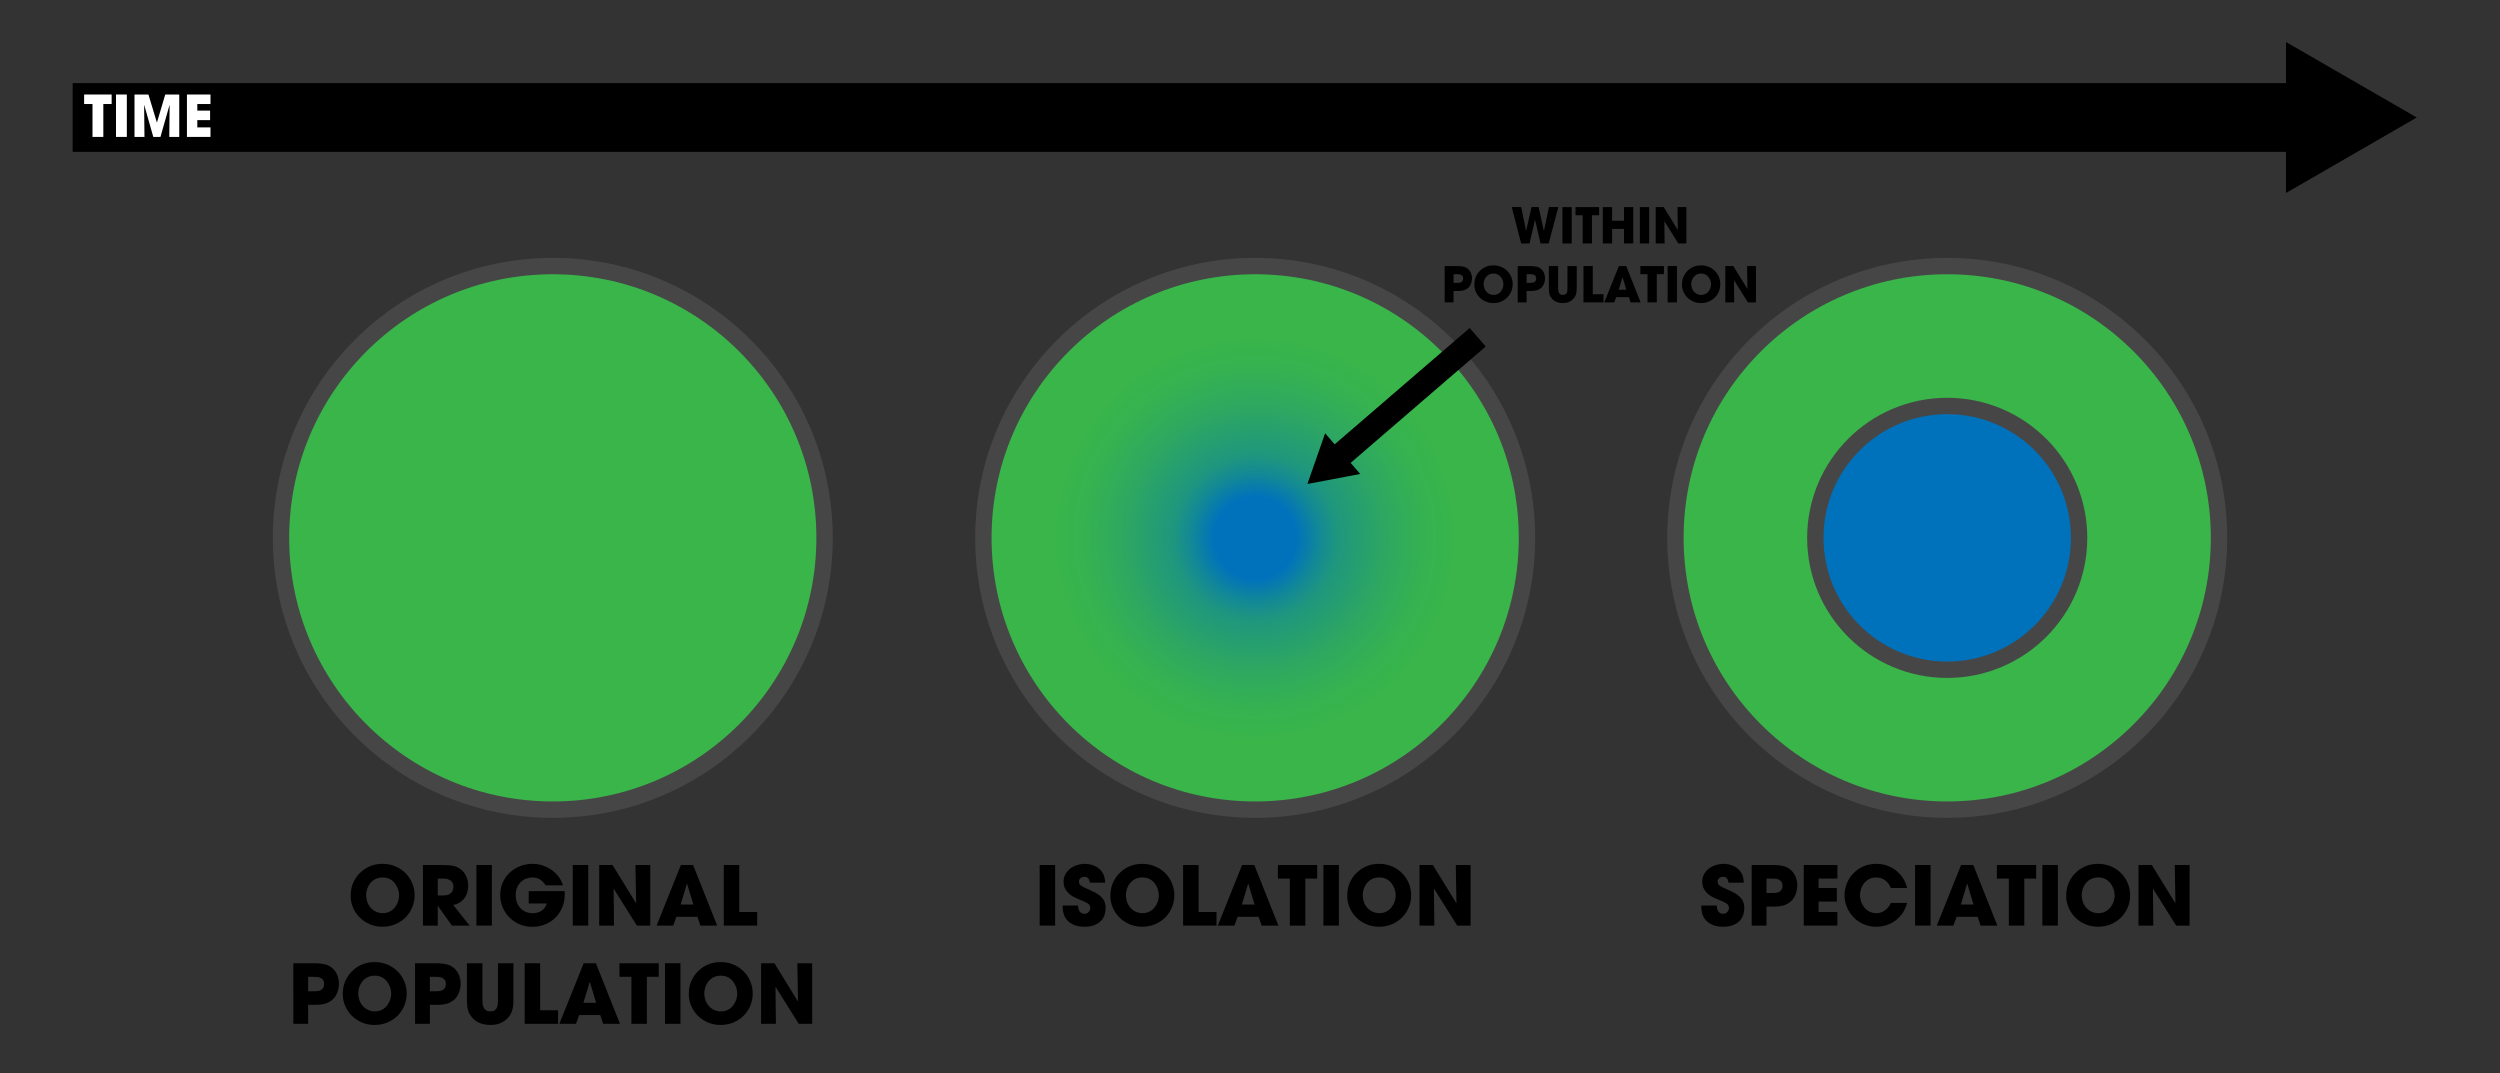
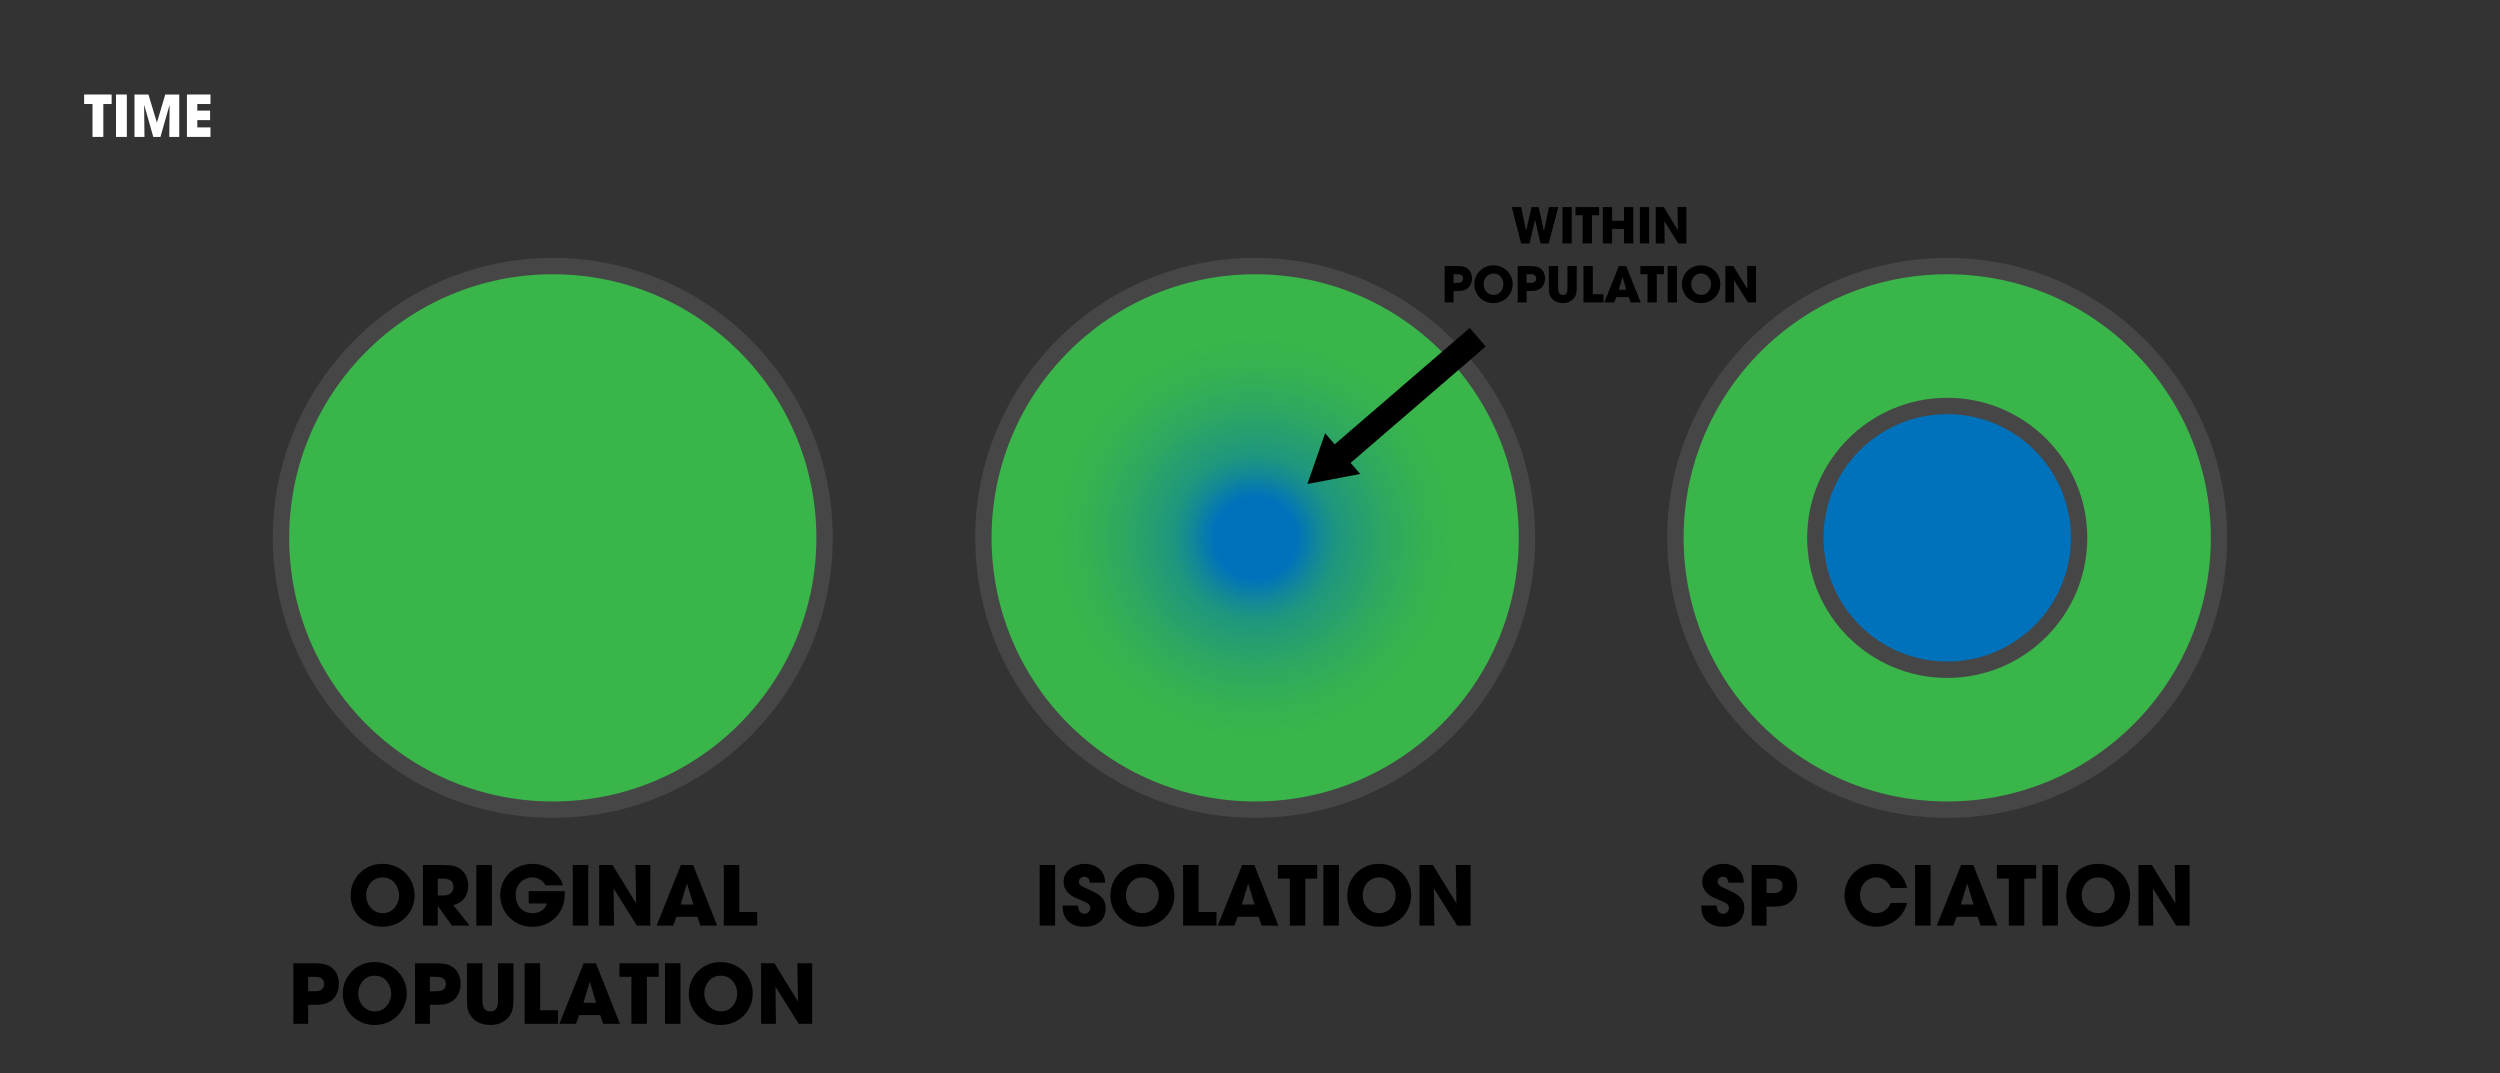
<svg xmlns="http://www.w3.org/2000/svg" version="1.1" id="Layer_1" x="0px" y="0px" width="1526.924px" height="655.582px" viewBox="0 0 1526.924 655.582" enable-background="new 0 0 1526.924 655.582" xml:space="preserve">
  <rect x="0" y="0" width="1526.924" height="655.582" fill="#333333" stroke="none" />
  <circle fill="#39B54A" stroke="#464646" stroke-width="10" stroke-miterlimit="10" cx="337.622" cy="328.508" r="166" />
  <g>
    <path d="M215.623,539.367c0.5-1.2,1.232-2.482,2.2-3.85c0.966-1.367,2.191-2.643,3.675-3.826c1.482-1.182,3.232-2.157,5.25-2.924 c2.016-0.768,4.325-1.15,6.925-1.15c2.833,0,5.45,0.518,7.85,1.55c2.4,1.034,4.466,2.425,6.2,4.175 c1.733,1.75,3.083,3.793,4.05,6.125c0.966,2.334,1.45,4.783,1.45,7.35c0,2.568-0.483,5.018-1.45,7.351 c-0.967,2.333-2.317,4.375-4.05,6.125c-1.733,1.749-3.8,3.142-6.2,4.175s-5.034,1.551-7.9,1.551c-2.9,0-5.55-0.535-7.95-1.602 s-4.45-2.475-6.15-4.225c-1.7-1.75-3.017-3.75-3.95-6c-0.934-2.25-1.4-4.557-1.4-6.924c0-1.233,0.1-2.518,0.3-3.851 C214.673,542.084,215.056,540.734,215.623,539.367z M223.623,546.717c0,1.434,0.232,2.809,0.7,4.125 c0.466,1.317,1.142,2.484,2.025,3.5c0.883,1.018,1.95,1.834,3.2,2.45c1.25,0.617,2.675,0.925,4.275,0.925 c1.667,0,3.125-0.342,4.375-1.025c1.25-0.682,2.283-1.557,3.1-2.625c0.816-1.066,1.433-2.232,1.85-3.5 c0.417-1.266,0.625-2.5,0.625-3.699c0-1.2-0.208-2.441-0.625-3.725c-0.417-1.283-1.034-2.467-1.85-3.551 c-0.817-1.082-1.858-1.967-3.125-2.65c-1.267-0.682-2.75-1.024-4.45-1.024c-1.633,0-3.083,0.317-4.35,0.95 c-1.268,0.633-2.325,1.467-3.175,2.5s-1.492,2.191-1.925,3.475C223.839,544.125,223.623,545.417,223.623,546.717z" />
    <path d="M258.323,528.316h11.7c1.633,0,3.033,0.051,4.2,0.15c1.167,0.1,2.183,0.259,3.05,0.475 c0.867,0.218,1.625,0.492,2.275,0.826c0.65,0.333,1.275,0.732,1.875,1.199c1.533,1.2,2.675,2.709,3.425,4.525 s1.125,3.675,1.125,5.574c0,1.068-0.15,2.218-0.45,3.451c-0.3,1.232-0.809,2.408-1.525,3.524c-0.717,1.117-1.667,2.101-2.85,2.95 c-1.184,0.85-2.642,1.425-4.375,1.725l10.05,12.6h-10.8l-8.55-11.949h-0.1v11.949h-9.05V528.316z M267.373,546.917h3.35 c1.4,0,2.508-0.191,3.325-0.575c0.816-0.383,1.433-0.85,1.85-1.4c0.417-0.549,0.691-1.125,0.825-1.725c0.133-0.6,0.2-1.133,0.2-1.6 c0-1.7-0.559-2.958-1.675-3.775c-1.117-0.816-2.592-1.225-4.425-1.225h-3.45V546.917z" />
    <path d="M290.973,528.316h9.45v37h-9.45V528.316z" />
    <path d="M344.873,544.268c0.033,0.333,0.05,0.649,0.05,0.949c0,0.301,0,0.634,0,1c0,3.1-0.55,5.875-1.65,8.325 s-2.559,4.534-4.375,6.25c-1.817,1.718-3.917,3.024-6.3,3.925c-2.384,0.9-4.859,1.35-7.425,1.35c-2.8,0-5.4-0.508-7.8-1.525 c-2.4-1.016-4.475-2.406-6.225-4.174c-1.75-1.767-3.125-3.825-4.125-6.176c-1-2.35-1.5-4.857-1.5-7.524 c0-2.767,0.517-5.316,1.55-7.649c1.033-2.334,2.45-4.342,4.25-6.025c1.8-1.684,3.9-3,6.3-3.95s4.966-1.425,7.7-1.425 c2.2,0,4.308,0.35,6.325,1.05c2.017,0.7,3.841,1.642,5.475,2.825c1.633,1.184,3.033,2.566,4.2,4.15c1.167,1.583,2,3.274,2.5,5.074 h-10.6c-0.734-1.3-1.775-2.425-3.125-3.375c-1.35-0.949-3.025-1.425-5.025-1.425c-1.167,0-2.35,0.218-3.55,0.649 c-1.2,0.434-2.284,1.093-3.25,1.976c-0.967,0.884-1.759,2-2.375,3.351c-0.617,1.35-0.925,2.941-0.925,4.774 c0,1.934,0.308,3.601,0.925,5c0.616,1.399,1.417,2.55,2.4,3.45c0.983,0.9,2.075,1.566,3.275,2c1.2,0.434,2.383,0.65,3.55,0.65 c2.366,0,4.308-0.542,5.825-1.625c1.517-1.084,2.525-2.525,3.025-4.326h-11.05v-7.549H344.873z" />
    <path d="M349.822,528.316h9.45v37h-9.45V528.316z" />
    <path d="M365.972,528.316h8.15l14.3,23.25l0.1-0.1l-0.4-23.15h9.05v37h-8.2l-14.1-22.5l-0.1,0.051l0.25,22.449h-9.05V528.316z" />
    <path d="M413.121,559.967l-1.95,5.35h-10.15l14.85-37h7.45l14.7,37h-10.25l-1.8-5.35H413.121z M415.721,552.467h7.75l-3.8-12.65 h-0.05h-0.1L415.721,552.467z" />
    <path d="M442.071,528.316h9.45v28.701h10.95v8.299h-20.4V528.316z" />
    <path d="M179.148,588.316h12.1c1.7,0,3.158,0.068,4.375,0.201c1.216,0.133,2.266,0.316,3.15,0.549 c0.883,0.234,1.625,0.518,2.225,0.85c0.6,0.334,1.15,0.701,1.65,1.102c1.466,1.199,2.558,2.658,3.275,4.375 c0.716,1.717,1.075,3.523,1.075,5.424c0,0.934-0.092,1.875-0.275,2.826c-0.184,0.949-0.45,1.85-0.8,2.699s-0.759,1.633-1.225,2.35 c-0.467,0.717-1,1.326-1.6,1.826c-0.633,0.533-1.283,1-1.95,1.398c-0.667,0.4-1.417,0.734-2.25,1 c-0.833,0.268-1.784,0.469-2.85,0.602c-1.067,0.133-2.317,0.199-3.75,0.199h-4.1v11.6h-9.05V588.316z M188.198,605.416h3.85 c0.433,0,0.991-0.023,1.675-0.074c0.683-0.051,1.333-0.207,1.95-0.475c0.616-0.268,1.15-0.709,1.6-1.326 c0.45-0.615,0.675-1.475,0.675-2.574s-0.233-1.941-0.7-2.525c-0.467-0.582-1.025-1.008-1.675-1.275 c-0.65-0.266-1.333-0.424-2.05-0.475c-0.717-0.049-1.325-0.074-1.825-0.074h-3.5V605.416z" />
    <path d="M210.798,599.367c0.5-1.201,1.232-2.482,2.2-3.85c0.966-1.367,2.191-2.643,3.675-3.826c1.482-1.182,3.232-2.158,5.25-2.924 c2.016-0.768,4.325-1.15,6.925-1.15c2.833,0,5.45,0.518,7.85,1.549c2.4,1.035,4.466,2.426,6.2,4.176 c1.733,1.75,3.083,3.793,4.05,6.125c0.966,2.334,1.45,4.783,1.45,7.35c0,2.568-0.483,5.018-1.45,7.35 c-0.967,2.334-2.317,4.375-4.05,6.125c-1.733,1.75-3.8,3.143-6.2,4.176s-5.034,1.551-7.9,1.551c-2.9,0-5.55-0.535-7.95-1.602 s-4.45-2.475-6.15-4.225c-1.7-1.75-3.017-3.75-3.95-6c-0.934-2.25-1.4-4.557-1.4-6.924c0-1.234,0.1-2.518,0.3-3.852 C209.848,602.084,210.23,600.734,210.798,599.367z M218.798,606.717c0,1.434,0.232,2.809,0.7,4.125 c0.466,1.316,1.142,2.484,2.025,3.5c0.883,1.018,1.95,1.834,3.2,2.449c1.25,0.617,2.675,0.926,4.275,0.926 c1.667,0,3.125-0.342,4.375-1.025c1.25-0.682,2.283-1.557,3.1-2.625c0.816-1.066,1.433-2.232,1.85-3.5 c0.417-1.266,0.625-2.5,0.625-3.699c0-1.201-0.208-2.441-0.625-3.725c-0.417-1.283-1.034-2.467-1.85-3.551 c-0.817-1.082-1.858-1.967-3.125-2.65c-1.267-0.682-2.75-1.025-4.45-1.025c-1.633,0-3.083,0.318-4.35,0.951 c-1.268,0.633-2.325,1.467-3.175,2.5s-1.492,2.191-1.925,3.475C219.014,604.125,218.798,605.416,218.798,606.717z" />
    <path d="M253.498,588.316h12.1c1.7,0,3.158,0.068,4.375,0.201c1.216,0.133,2.266,0.316,3.15,0.549 c0.883,0.234,1.625,0.518,2.225,0.85c0.6,0.334,1.15,0.701,1.65,1.102c1.466,1.199,2.558,2.658,3.275,4.375 c0.716,1.717,1.075,3.523,1.075,5.424c0,0.934-0.092,1.875-0.275,2.826c-0.184,0.949-0.45,1.85-0.8,2.699s-0.759,1.633-1.225,2.35 c-0.467,0.717-1,1.326-1.6,1.826c-0.633,0.533-1.283,1-1.95,1.398c-0.667,0.4-1.417,0.734-2.25,1 c-0.833,0.268-1.784,0.469-2.85,0.602c-1.067,0.133-2.317,0.199-3.75,0.199h-4.1v11.6h-9.05V588.316z M262.547,605.416h3.85 c0.433,0,0.991-0.023,1.675-0.074c0.683-0.051,1.333-0.207,1.95-0.475c0.616-0.268,1.15-0.709,1.6-1.326 c0.45-0.615,0.675-1.475,0.675-2.574s-0.233-1.941-0.7-2.525c-0.467-0.582-1.025-1.008-1.675-1.275 c-0.65-0.266-1.333-0.424-2.05-0.475c-0.717-0.049-1.325-0.074-1.825-0.074h-3.5V605.416z" />
    <path d="M294.647,588.316v22.35c0,0.635,0.033,1.359,0.1,2.176c0.066,0.816,0.25,1.584,0.55,2.301 c0.3,0.717,0.775,1.324,1.425,1.824s1.558,0.75,2.725,0.75c1.167,0,2.066-0.225,2.7-0.676c0.633-0.449,1.1-1.023,1.4-1.725 c0.3-0.699,0.475-1.467,0.525-2.299c0.05-0.834,0.075-1.617,0.075-2.352v-22.35h9.45v22.35c0,1.568-0.083,2.926-0.25,4.076 c-0.167,1.15-0.409,2.158-0.725,3.025c-0.317,0.867-0.7,1.641-1.15,2.324c-0.45,0.684-0.975,1.324-1.575,1.926 c-1.2,1.232-2.65,2.207-4.35,2.924c-1.7,0.717-3.7,1.076-6,1.076c-0.667,0-1.458-0.051-2.375-0.15 c-0.917-0.1-1.859-0.293-2.825-0.576c-0.967-0.281-1.925-0.682-2.875-1.199c-0.95-0.516-1.809-1.191-2.575-2.025 c-0.768-0.832-1.393-1.641-1.875-2.424c-0.484-0.783-0.859-1.609-1.125-2.477c-0.268-0.865-0.45-1.824-0.55-2.875 c-0.1-1.049-0.15-2.258-0.15-3.625v-22.35H294.647z" />
    <path d="M320.447,588.316h9.45v28.701h10.95v8.299h-20.4V588.316z" />
    <path d="M353.747,619.967l-1.95,5.35h-10.15l14.85-37h7.45l14.7,37h-10.25l-1.8-5.35H353.747z M356.347,612.467h7.75l-3.8-12.65 h-0.05h-0.1L356.347,612.467z" />
    <path d="M385.647,596.617h-7.3v-8.301h24v8.301h-7.25v28.699h-9.45V596.617z" />
    <path d="M406.147,588.316h9.45v37h-9.45V588.316z" />
    <path d="M422.147,599.367c0.5-1.201,1.232-2.482,2.2-3.85c0.966-1.367,2.191-2.643,3.675-3.826c1.482-1.182,3.232-2.158,5.25-2.924 c2.016-0.768,4.325-1.15,6.925-1.15c2.833,0,5.45,0.518,7.85,1.549c2.4,1.035,4.466,2.426,6.2,4.176 c1.733,1.75,3.083,3.793,4.05,6.125c0.966,2.334,1.45,4.783,1.45,7.35c0,2.568-0.483,5.018-1.45,7.35 c-0.967,2.334-2.317,4.375-4.05,6.125c-1.733,1.75-3.8,3.143-6.2,4.176s-5.034,1.551-7.9,1.551c-2.9,0-5.55-0.535-7.95-1.602 s-4.45-2.475-6.15-4.225c-1.7-1.75-3.017-3.75-3.95-6c-0.934-2.25-1.4-4.557-1.4-6.924c0-1.234,0.1-2.518,0.3-3.852 C421.197,602.084,421.58,600.734,422.147,599.367z M430.147,606.717c0,1.434,0.232,2.809,0.7,4.125 c0.466,1.316,1.142,2.484,2.025,3.5c0.883,1.018,1.95,1.834,3.2,2.449c1.25,0.617,2.675,0.926,4.275,0.926 c1.667,0,3.125-0.342,4.375-1.025c1.25-0.682,2.283-1.557,3.1-2.625c0.816-1.066,1.433-2.232,1.85-3.5 c0.417-1.266,0.625-2.5,0.625-3.699c0-1.201-0.208-2.441-0.625-3.725c-0.417-1.283-1.034-2.467-1.85-3.551 c-0.817-1.082-1.858-1.967-3.125-2.65c-1.267-0.682-2.75-1.025-4.45-1.025c-1.633,0-3.083,0.318-4.35,0.951 c-1.268,0.633-2.325,1.467-3.175,2.5s-1.492,2.191-1.925,3.475C430.363,604.125,430.147,605.416,430.147,606.717z" />
    <path d="M464.847,588.316h8.15l14.3,23.25l0.1-0.1l-0.4-23.15h9.05v37h-8.2l-14.1-22.5l-0.1,0.051l0.25,22.449h-9.05V588.316z" />
  </g>
  <radialGradient id="SVGID_1_" cx="766.621" cy="328.508" r="166" gradientUnits="userSpaceOnUse">
    <stop offset="0.15" style="stop-color:#0072BC" />
    <stop offset="0.238" style="stop-color:#138995" />
    <stop offset="0.3" style="stop-color:#1E967F" />
    <stop offset="0.319" style="stop-color:#20987B" />
    <stop offset="0.487" style="stop-color:#2EA860" />
    <stop offset="0.637" style="stop-color:#36B250" />
    <stop offset="0.75" style="stop-color:#39B54A" />
  </radialGradient>
  <circle fill="url('#SVGID_1_')" stroke="#464646" stroke-width="10" stroke-miterlimit="10" cx="766.621" cy="328.508" r="166" />
  <circle fill="#39B54A" stroke="#464646" stroke-width="10" stroke-miterlimit="10" cx="1189.302" cy="328.508" r="166" />
  <circle fill="#0072BC" stroke="#464646" stroke-width="10" stroke-miterlimit="10" cx="1189.302" cy="328.508" r="80.55" />
  <g>
    <path d="M634.998,528.316h9.45v37h-9.45V528.316z" />
    <path d="M665.647,539.116c-0.067-0.3-0.142-0.657-0.225-1.075c-0.083-0.416-0.242-0.816-0.475-1.199 c-0.233-0.383-0.559-0.7-0.975-0.95c-0.417-0.25-0.992-0.375-1.725-0.375c-0.834,0-1.584,0.267-2.25,0.8 c-0.667,0.533-1,1.233-1,2.1c0,0.567,0.083,1.034,0.25,1.4c0.166,0.367,0.525,0.742,1.075,1.125c0.55,0.384,1.325,0.817,2.325,1.3 c1,0.483,2.333,1.093,4,1.825c1.733,0.768,3.158,1.55,4.275,2.35c1.116,0.801,2,1.634,2.65,2.5c0.65,0.867,1.1,1.775,1.35,2.726 s0.375,1.958,0.375,3.024c0,1.367-0.217,2.726-0.65,4.075c-0.434,1.351-1.15,2.559-2.15,3.625c-1,1.067-2.325,1.942-3.975,2.625 s-3.692,1.025-6.125,1.025c-2.667,0-4.867-0.393-6.6-1.175c-1.733-0.783-3.1-1.758-4.1-2.926c-1-1.166-1.692-2.433-2.075-3.8 c-0.384-1.366-0.575-2.649-0.575-3.85v-1.2h9.4c0,1.067,0.142,1.934,0.425,2.6c0.283,0.668,0.633,1.184,1.05,1.551 c0.417,0.367,0.841,0.608,1.275,0.725c0.433,0.117,0.8,0.175,1.1,0.175c1.133,0,2.017-0.375,2.65-1.125 c0.633-0.75,0.95-1.558,0.95-2.425c0-0.6-0.109-1.116-0.325-1.55c-0.217-0.433-0.6-0.833-1.15-1.2 c-0.55-0.366-1.292-0.758-2.225-1.175c-0.934-0.417-2.117-0.925-3.55-1.525c-0.667-0.267-1.509-0.642-2.525-1.125 c-1.018-0.482-2.009-1.133-2.975-1.95c-0.967-0.816-1.8-1.841-2.5-3.074c-0.7-1.233-1.05-2.717-1.05-4.45s0.383-3.275,1.15-4.625 c0.766-1.351,1.766-2.491,3-3.425c1.232-0.934,2.616-1.642,4.15-2.125c1.533-0.483,3.083-0.726,4.65-0.726 c1.833,0,3.658,0.343,5.475,1.025c1.816,0.684,3.325,1.742,4.525,3.175c0.533,0.667,0.958,1.325,1.275,1.975 c0.316,0.65,0.558,1.284,0.725,1.9c0.167,0.617,0.275,1.209,0.325,1.775c0.05,0.566,0.091,1.117,0.125,1.649H665.647z" />
    <path d="M679.647,539.366c0.5-1.2,1.232-2.482,2.2-3.85c0.966-1.366,2.191-2.642,3.675-3.825c1.482-1.183,3.232-2.158,5.25-2.925 c2.016-0.767,4.325-1.15,6.925-1.15c2.833,0,5.45,0.518,7.85,1.55c2.4,1.034,4.466,2.426,6.2,4.176 c1.733,1.75,3.083,3.792,4.05,6.125c0.966,2.333,1.45,4.783,1.45,7.35c0,2.567-0.483,5.018-1.45,7.35 c-0.967,2.334-2.317,4.375-4.05,6.125c-1.733,1.75-3.8,3.143-6.2,4.176c-2.4,1.032-5.034,1.55-7.9,1.55 c-2.9,0-5.55-0.534-7.95-1.601s-4.45-2.475-6.15-4.225c-1.7-1.75-3.017-3.75-3.95-6c-0.934-2.25-1.4-4.558-1.4-6.925 c0-1.233,0.1-2.517,0.3-3.851C678.697,542.084,679.08,540.733,679.647,539.366z M687.647,546.717c0,1.434,0.232,2.809,0.7,4.125 c0.466,1.316,1.142,2.483,2.025,3.5c0.883,1.017,1.95,1.833,3.2,2.449c1.25,0.617,2.675,0.926,4.275,0.926 c1.667,0,3.125-0.342,4.375-1.025c1.25-0.683,2.283-1.558,3.1-2.625c0.816-1.066,1.433-2.232,1.85-3.5 c0.417-1.267,0.625-2.5,0.625-3.7s-0.208-2.441-0.625-3.725c-0.417-1.283-1.034-2.467-1.85-3.55 c-0.817-1.083-1.858-1.967-3.125-2.65c-1.267-0.683-2.75-1.025-4.45-1.025c-1.633,0-3.083,0.317-4.35,0.95 c-1.268,0.634-2.325,1.468-3.175,2.5c-0.85,1.034-1.492,2.192-1.925,3.476C687.864,544.125,687.647,545.416,687.647,546.717z" />
    <path d="M722.597,528.316h9.45v28.7h10.95v8.3h-20.4V528.316z" />
    <path d="M755.897,559.967l-1.95,5.35h-10.15l14.85-37h7.45l14.7,37h-10.25l-1.8-5.35H755.897z M758.497,552.467h7.75l-3.8-12.65 h-0.05h-0.1L758.497,552.467z" />
    <path d="M787.797,536.616h-7.3v-8.3h24v8.3h-7.25v28.7h-9.45V536.616z" />
    <path d="M808.297,528.316h9.449v37h-9.449V528.316z" />
    <path d="M824.297,539.366c0.5-1.2,1.232-2.482,2.199-3.85c0.967-1.366,2.191-2.642,3.676-3.825c1.482-1.183,3.232-2.158,5.25-2.925 c2.016-0.767,4.324-1.15,6.925-1.15c2.833,0,5.45,0.518,7.851,1.55c2.399,1.034,4.466,2.426,6.199,4.176 c1.732,1.75,3.083,3.792,4.051,6.125c0.966,2.333,1.449,4.783,1.449,7.35c0,2.567-0.483,5.018-1.449,7.35 c-0.968,2.334-2.318,4.375-4.051,6.125c-1.733,1.75-3.8,3.143-6.199,4.176c-2.4,1.032-5.034,1.55-7.9,1.55 c-2.9,0-5.551-0.534-7.95-1.601s-4.45-2.475-6.149-4.225c-1.701-1.75-3.018-3.75-3.951-6s-1.399-4.558-1.399-6.925 c0-1.233,0.101-2.517,0.3-3.851C823.347,542.084,823.729,540.733,824.297,539.366z M832.297,546.717 c0,1.434,0.232,2.809,0.699,4.125s1.143,2.483,2.025,3.5s1.95,1.833,3.2,2.449c1.25,0.617,2.675,0.926,4.274,0.926 c1.667,0,3.125-0.342,4.375-1.025c1.25-0.683,2.283-1.558,3.101-2.625c0.816-1.066,1.433-2.232,1.851-3.5 c0.416-1.267,0.625-2.5,0.625-3.7s-0.209-2.441-0.625-3.725c-0.418-1.283-1.034-2.467-1.851-3.55 c-0.817-1.083-1.858-1.967-3.125-2.65c-1.267-0.683-2.75-1.025-4.45-1.025c-1.633,0-3.084,0.317-4.35,0.95 c-1.268,0.634-2.325,1.468-3.176,2.5c-0.85,1.034-1.492,2.192-1.924,3.476C832.514,544.125,832.297,545.416,832.297,546.717z" />
    <path d="M866.996,528.316h8.15l14.3,23.25l0.101-0.1l-0.4-23.15h9.05v37h-8.2l-14.1-22.5l-0.1,0.05l0.25,22.45h-9.051V528.316z" />
  </g>
  <g>
    <path d="M1055.729,539.115c-0.068-0.299-0.143-0.656-0.226-1.074c-0.083-0.416-0.242-0.816-0.476-1.199 c-0.232-0.383-0.559-0.701-0.975-0.951c-0.417-0.25-0.992-0.375-1.725-0.375c-0.834,0-1.584,0.268-2.25,0.801 c-0.668,0.533-1,1.232-1,2.1c0,0.566,0.082,1.033,0.25,1.4c0.166,0.367,0.525,0.742,1.074,1.125 c0.551,0.383,1.326,0.816,2.326,1.299c1,0.484,2.332,1.094,4,1.826c1.732,0.768,3.157,1.549,4.274,2.35 c1.116,0.801,2,1.633,2.649,2.5c0.65,0.867,1.101,1.775,1.351,2.725c0.25,0.951,0.375,1.959,0.375,3.025 c0,1.367-0.218,2.725-0.649,4.074c-0.434,1.352-1.15,2.559-2.15,3.625c-1,1.068-2.325,1.943-3.975,2.625 c-1.65,0.684-3.693,1.025-6.125,1.025c-2.668,0-4.867-0.393-6.601-1.174c-1.733-0.783-3.101-1.758-4.101-2.926 c-1-1.166-1.691-2.434-2.074-3.801c-0.384-1.365-0.575-2.648-0.575-3.85v-1.199h9.399c0,1.066,0.143,1.934,0.426,2.6 c0.283,0.668,0.633,1.184,1.05,1.551s0.841,0.607,1.274,0.725s0.801,0.174,1.101,0.174c1.133,0,2.017-0.375,2.649-1.125 s0.951-1.557,0.951-2.424c0-0.6-0.109-1.117-0.326-1.551c-0.217-0.432-0.6-0.832-1.149-1.199s-1.292-0.758-2.226-1.176 c-0.934-0.416-2.117-0.924-3.549-1.525c-0.668-0.266-1.51-0.641-2.525-1.125c-1.018-0.482-2.009-1.133-2.975-1.949 c-0.968-0.816-1.801-1.842-2.5-3.074c-0.701-1.234-1.051-2.717-1.051-4.451c0-1.732,0.383-3.275,1.15-4.625 c0.766-1.35,1.766-2.49,3-3.424c1.232-0.934,2.616-1.643,4.15-2.125c1.532-0.484,3.082-0.727,4.649-0.727 c1.833,0,3.657,0.344,5.476,1.025c1.816,0.684,3.324,1.742,4.524,3.176c0.532,0.666,0.958,1.324,1.274,1.975s0.559,1.283,0.726,1.9 s0.274,1.209,0.325,1.775c0.05,0.566,0.092,1.117,0.125,1.648H1055.729z" />
    <path d="M1069.878,528.316h12.101c1.699,0,3.157,0.066,4.375,0.199c1.216,0.135,2.266,0.318,3.149,0.551 c0.883,0.232,1.625,0.518,2.226,0.85c0.6,0.334,1.149,0.699,1.649,1.1c1.466,1.201,2.558,2.658,3.274,4.375 s1.076,3.525,1.076,5.426c0,0.934-0.093,1.875-0.275,2.824c-0.184,0.951-0.45,1.85-0.801,2.701c-0.35,0.85-0.758,1.633-1.225,2.35 s-1,1.324-1.6,1.824c-0.634,0.533-1.283,1-1.95,1.4s-1.417,0.734-2.25,1c-0.833,0.268-1.784,0.467-2.851,0.6 c-1.066,0.135-2.316,0.201-3.75,0.201h-4.1v11.6h-9.05V528.316z M1078.928,545.416h3.85c0.434,0,0.992-0.025,1.676-0.074 c0.683-0.051,1.332-0.209,1.949-0.477c0.617-0.266,1.15-0.707,1.601-1.324s0.675-1.475,0.675-2.574 c0-1.102-0.233-1.941-0.699-2.525c-0.468-0.584-1.025-1.008-1.676-1.275c-0.65-0.266-1.334-0.426-2.05-0.475 c-0.718-0.051-1.325-0.076-1.825-0.076h-3.5V545.416z" />
-     <path d="M1101.678,528.316h20.549v8.299h-11.5v5.75h11.15v8.301h-11.15v6.35h11.5v8.301h-20.549V528.316z" />
    <path d="M1164.777,551.467c-0.533,2.199-1.393,4.191-2.575,5.975c-1.184,1.783-2.593,3.309-4.226,4.574 c-1.633,1.268-3.467,2.25-5.5,2.951c-2.033,0.699-4.166,1.049-6.399,1.049c-2.899,0-5.55-0.533-7.95-1.6s-4.449-2.492-6.15-4.275 c-1.699-1.783-3.024-3.832-3.975-6.15c-0.949-2.316-1.425-4.725-1.425-7.225c0-2.365,0.441-4.691,1.325-6.975 c0.883-2.283,2.158-4.324,3.824-6.125c1.667-1.801,3.701-3.258,6.101-4.375s5.116-1.676,8.149-1.676c2.9,0,5.467,0.5,7.701,1.5 c2.232,1,4.125,2.234,5.674,3.701c1.551,1.467,2.775,3.066,3.676,4.799c0.9,1.734,1.482,3.318,1.75,4.75h-9.9 c-0.268-0.699-0.643-1.424-1.125-2.174c-0.483-0.75-1.092-1.441-1.824-2.076c-0.734-0.633-1.601-1.156-2.601-1.574 c-1-0.416-2.134-0.625-3.399-0.625c-1.601,0-3.01,0.316-4.226,0.949c-1.218,0.635-2.25,1.459-3.101,2.477 c-0.85,1.016-1.492,2.174-1.924,3.475c-0.434,1.299-0.65,2.6-0.65,3.9c0,1.398,0.232,2.758,0.699,4.074s1.125,2.492,1.976,3.525 s1.892,1.857,3.125,2.475s2.616,0.926,4.149,0.926c1.467,0,2.733-0.268,3.801-0.801c1.066-0.533,1.949-1.15,2.65-1.85 c0.699-0.701,1.24-1.393,1.625-2.076c0.383-0.682,0.657-1.191,0.824-1.523H1164.777z" />
    <path d="M1169.676,528.316h9.45v37h-9.45V528.316z" />
    <path d="M1195.026,559.967l-1.95,5.35h-10.149l14.85-37h7.45l14.7,37h-10.25l-1.8-5.35H1195.026z M1197.627,552.467h7.75 l-3.801-12.65h-0.05h-0.1L1197.627,552.467z" />
    <path d="M1226.926,536.615h-7.299v-8.299h24v8.299h-7.25v28.701h-9.451V536.615z" />
    <path d="M1247.426,528.316h9.45v37h-9.45V528.316z" />
    <path d="M1263.426,539.365c0.5-1.199,1.232-2.482,2.2-3.85c0.966-1.365,2.191-2.641,3.675-3.824 c1.482-1.184,3.232-2.158,5.25-2.926c2.017-0.766,4.325-1.15,6.926-1.15c2.832,0,5.449,0.518,7.85,1.551s4.467,2.426,6.199,4.176 c1.733,1.75,3.084,3.791,4.051,6.125c0.967,2.332,1.449,4.783,1.449,7.35s-0.482,5.018-1.449,7.35 c-0.967,2.334-2.317,4.375-4.051,6.125c-1.732,1.75-3.799,3.143-6.199,4.176c-2.4,1.031-5.033,1.549-7.9,1.549 c-2.9,0-5.55-0.533-7.949-1.6c-2.4-1.066-4.451-2.475-6.15-4.225c-1.7-1.75-3.018-3.75-3.95-6c-0.934-2.25-1.399-4.559-1.399-6.926 c0-1.232,0.1-2.516,0.299-3.85C1262.477,542.084,1262.859,540.732,1263.426,539.365z M1271.426,546.717 c0,1.434,0.232,2.809,0.7,4.125c0.466,1.316,1.142,2.482,2.024,3.5c0.883,1.016,1.951,1.832,3.201,2.449s2.674,0.926,4.274,0.926 c1.667,0,3.125-0.342,4.375-1.025s2.282-1.559,3.101-2.625c0.816-1.066,1.432-2.232,1.85-3.5c0.416-1.268,0.625-2.5,0.625-3.701 c0-1.199-0.209-2.441-0.625-3.725c-0.418-1.283-1.033-2.467-1.85-3.549c-0.818-1.084-1.859-1.967-3.125-2.65 c-1.268-0.684-2.75-1.025-4.451-1.025c-1.633,0-3.083,0.316-4.35,0.949c-1.268,0.635-2.324,1.469-3.175,2.5 c-0.851,1.035-1.492,2.193-1.925,3.477C1271.643,544.125,1271.426,545.416,1271.426,546.717z" />
    <path d="M1306.126,528.316h8.149l14.301,23.25l0.1-0.1l-0.4-23.15h9.051v37h-8.2l-14.101-22.5l-0.1,0.049l0.25,22.451h-9.05 V528.316z" />
  </g>
-   <polygon points="1476.076,71.77 1396.223,25.669 1396.223,50.771 44.37,50.771 44.37,92.77 1396.223,92.77 1396.223,117.872" />
  <g>
    <path fill="#FFFFFF" d="M56.496,63.533h-5.11v-5.81h16.8v5.81h-5.075v20.09h-6.615V63.533z" />
    <path fill="#FFFFFF" d="M70.846,57.723h6.615v25.9h-6.615V57.723z" />
    <path fill="#FFFFFF" d="M82.151,57.723h8.505l5.145,17.045h0.07l5.075-17.045h8.54v25.9h-6.09l0.21-19.39l-0.07-0.07l-5.53,19.46 h-4.375l-5.53-19.46l-0.07,0.07l0.21,19.39h-6.09V57.723z" />
    <path fill="#FFFFFF" d="M114.176,57.723h14.385v5.81h-8.05v4.025h7.805v5.81h-7.805v4.445h8.05v5.81h-14.385V57.723z" />
  </g>
  <g>
    <path d="M929.096,126.49l2.969,14.43h0.061l3.27-14.43h4.351l3.21,14.49h0.061l3.029-14.49h5.73l-5.881,22.2h-4.979l-3.33-14.37 h-0.06l-3.33,14.37h-5.131l-5.729-22.2H929.096z" />
    <path d="M954.295,126.49h5.67v22.2h-5.67V126.49z" />
    <path d="M966.654,131.47h-4.38v-4.98h14.4v4.98h-4.351v17.22h-5.67V131.47z" />
    <path d="M978.954,126.49h5.671v8.34h7.26v-8.34h5.67v22.2h-5.67v-8.88h-7.26v8.88h-5.671V126.49z" />
    <path d="M1001.574,126.49h5.67v22.2h-5.67V126.49z" />
    <path d="M1011.264,126.49h4.891l8.58,13.95l0.061-0.06l-0.24-13.89h5.43v22.2h-4.92l-8.46-13.5l-0.06,0.03l0.149,13.47h-5.431 V126.49z" />
    <path d="M882.355,162.49h7.26c1.02,0,1.895,0.04,2.625,0.12s1.359,0.19,1.891,0.33c0.529,0.141,0.975,0.311,1.334,0.51 c0.36,0.2,0.69,0.42,0.99,0.66c0.88,0.72,1.535,1.596,1.965,2.625c0.43,1.03,0.646,2.115,0.646,3.255 c0,0.561-0.056,1.125-0.165,1.695c-0.11,0.57-0.27,1.11-0.48,1.62c-0.209,0.51-0.455,0.979-0.734,1.41 c-0.281,0.43-0.6,0.795-0.961,1.095c-0.379,0.32-0.77,0.6-1.17,0.84s-0.85,0.44-1.35,0.6c-0.5,0.161-1.07,0.28-1.71,0.36 s-1.39,0.12-2.25,0.12h-2.46v6.96h-5.43V162.49z M887.785,172.75h2.311c0.26,0,0.594-0.015,1.004-0.045 c0.41-0.029,0.801-0.124,1.17-0.284c0.371-0.16,0.691-0.425,0.961-0.796c0.27-0.369,0.404-0.885,0.404-1.545 c0-0.659-0.14-1.164-0.42-1.515c-0.279-0.35-0.615-0.604-1.004-0.765c-0.391-0.16-0.801-0.255-1.23-0.285 c-0.431-0.03-0.795-0.045-1.096-0.045h-2.1V172.75z" />
    <path d="M901.345,169.12c0.3-0.72,0.739-1.489,1.32-2.31c0.579-0.82,1.314-1.585,2.204-2.295c0.891-0.71,1.94-1.295,3.15-1.755 s2.596-0.69,4.155-0.69c1.7,0,3.271,0.311,4.71,0.93c1.439,0.62,2.68,1.455,3.721,2.506c1.039,1.05,1.85,2.274,2.43,3.675 s0.869,2.87,0.869,4.41s-0.289,3.01-0.869,4.409c-0.58,1.4-1.391,2.625-2.43,3.676c-1.041,1.05-2.281,1.885-3.721,2.505 c-1.439,0.619-3.02,0.93-4.74,0.93c-1.74,0-3.33-0.32-4.77-0.96c-1.44-0.64-2.67-1.485-3.69-2.535c-1.02-1.05-1.81-2.25-2.37-3.6 c-0.56-1.351-0.84-2.735-0.84-4.155c0-0.739,0.061-1.51,0.18-2.31C900.775,170.751,901.004,169.94,901.345,169.12z M906.145,173.53 c0,0.86,0.141,1.686,0.42,2.476c0.28,0.79,0.686,1.489,1.215,2.1c0.53,0.61,1.17,1.101,1.92,1.47 c0.75,0.37,1.605,0.556,2.565,0.556c1,0,1.875-0.205,2.625-0.615s1.37-0.935,1.86-1.575c0.49-0.64,0.859-1.34,1.109-2.1 s0.375-1.5,0.375-2.221c0-0.72-0.125-1.465-0.375-2.234s-0.619-1.48-1.109-2.13c-0.49-0.65-1.115-1.181-1.875-1.591 c-0.761-0.409-1.65-0.614-2.67-0.614c-0.98,0-1.851,0.19-2.61,0.569c-0.761,0.381-1.396,0.881-1.905,1.5 c-0.51,0.62-0.895,1.315-1.154,2.085C906.274,171.976,906.145,172.75,906.145,173.53z" />
    <path d="M926.965,162.49h7.26c1.02,0,1.895,0.04,2.625,0.12s1.359,0.19,1.891,0.33c0.529,0.141,0.975,0.311,1.334,0.51 c0.36,0.2,0.69,0.42,0.99,0.66c0.88,0.72,1.535,1.596,1.965,2.625c0.43,1.03,0.646,2.115,0.646,3.255 c0,0.561-0.056,1.125-0.165,1.695c-0.11,0.57-0.27,1.11-0.48,1.62c-0.209,0.51-0.455,0.979-0.734,1.41 c-0.281,0.43-0.6,0.795-0.961,1.095c-0.379,0.32-0.77,0.6-1.17,0.84s-0.85,0.44-1.35,0.6c-0.5,0.161-1.07,0.28-1.71,0.36 s-1.39,0.12-2.25,0.12h-2.46v6.96h-5.43V162.49z M932.395,172.75h2.311c0.26,0,0.594-0.015,1.004-0.045 c0.41-0.029,0.801-0.124,1.17-0.284c0.371-0.16,0.691-0.425,0.961-0.796c0.27-0.369,0.404-0.885,0.404-1.545 c0-0.659-0.14-1.164-0.42-1.515c-0.279-0.35-0.615-0.604-1.004-0.765c-0.391-0.16-0.801-0.255-1.23-0.285 c-0.431-0.03-0.795-0.045-1.096-0.045h-2.1V172.75z" />
    <path d="M951.654,162.49v13.41c0,0.38,0.02,0.815,0.061,1.305c0.039,0.49,0.149,0.95,0.329,1.38 c0.181,0.431,0.466,0.796,0.855,1.096s0.935,0.45,1.635,0.45s1.239-0.136,1.62-0.405c0.379-0.271,0.66-0.615,0.84-1.035 s0.285-0.88,0.314-1.38c0.031-0.5,0.045-0.97,0.045-1.41v-13.41h5.671v13.41c0,0.94-0.05,1.755-0.15,2.445 c-0.101,0.689-0.245,1.295-0.435,1.814c-0.19,0.521-0.42,0.985-0.69,1.396s-0.585,0.795-0.944,1.154 c-0.721,0.74-1.59,1.325-2.61,1.756c-1.021,0.43-2.22,0.645-3.601,0.645c-0.4,0-0.875-0.03-1.425-0.09 c-0.55-0.061-1.114-0.176-1.694-0.345c-0.58-0.17-1.155-0.41-1.726-0.721c-0.569-0.31-1.085-0.715-1.545-1.215 c-0.46-0.499-0.835-0.984-1.125-1.455c-0.29-0.47-0.515-0.965-0.675-1.484c-0.16-0.521-0.27-1.096-0.33-1.726 s-0.09-1.354-0.09-2.175v-13.41H951.654z" />
    <path d="M967.135,162.49h5.67v17.22h6.569v4.98h-12.239V162.49z" />
    <path d="M987.113,181.48l-1.17,3.21h-6.09l8.91-22.2h4.471l8.82,22.2h-6.15l-1.08-3.21H987.113z M988.674,176.98h4.65l-2.28-7.59 h-0.03h-0.06L988.674,176.98z" />
    <path d="M1006.254,167.471h-4.381v-4.98h14.4v4.98h-4.35v17.22h-5.67V167.471z" />
    <path d="M1018.553,162.49h5.671v22.2h-5.671V162.49z" />
    <path d="M1028.153,169.12c0.3-0.72,0.739-1.489,1.32-2.31c0.579-0.82,1.314-1.585,2.204-2.295c0.891-0.71,1.94-1.295,3.15-1.755 s2.596-0.69,4.155-0.69c1.7,0,3.271,0.311,4.71,0.93c1.439,0.62,2.68,1.455,3.721,2.506c1.039,1.05,1.85,2.274,2.43,3.675 s0.869,2.87,0.869,4.41s-0.289,3.01-0.869,4.409c-0.58,1.4-1.391,2.625-2.43,3.676c-1.041,1.05-2.281,1.885-3.721,2.505 c-1.439,0.619-3.02,0.93-4.74,0.93c-1.74,0-3.33-0.32-4.77-0.96c-1.44-0.64-2.67-1.485-3.69-2.535c-1.02-1.05-1.81-2.25-2.37-3.6 c-0.56-1.351-0.84-2.735-0.84-4.155c0-0.739,0.061-1.51,0.18-2.31C1027.584,170.751,1027.812,169.94,1028.153,169.12z M1032.953,173.53c0,0.86,0.141,1.686,0.42,2.476c0.28,0.79,0.686,1.489,1.215,2.1c0.53,0.61,1.17,1.101,1.92,1.47 c0.75,0.37,1.605,0.556,2.565,0.556c1,0,1.875-0.205,2.625-0.615s1.37-0.935,1.86-1.575c0.49-0.64,0.859-1.34,1.109-2.1 s0.375-1.5,0.375-2.221c0-0.72-0.125-1.465-0.375-2.234s-0.619-1.48-1.109-2.13c-0.49-0.65-1.115-1.181-1.875-1.591 c-0.761-0.409-1.65-0.614-2.67-0.614c-0.98,0-1.851,0.19-2.61,0.569c-0.761,0.381-1.396,0.881-1.905,1.5 c-0.51,0.62-0.895,1.315-1.154,2.085C1033.083,171.976,1032.953,172.75,1032.953,173.53z" />
    <path d="M1053.773,162.49h4.89l8.58,13.95l0.06-0.06l-0.24-13.891h5.431v22.2h-4.92l-8.46-13.5l-0.061,0.03l0.15,13.47h-5.43 V162.49z" />
  </g>
  <polygon points="798.517,295.604 809.342,264.606 815.176,271.378 897.652,200.312 907.414,211.642 824.936,282.706 830.768,289.481" />
  <g />
  <g />
  <g />
  <g />
  <g />
  <g />
</svg>